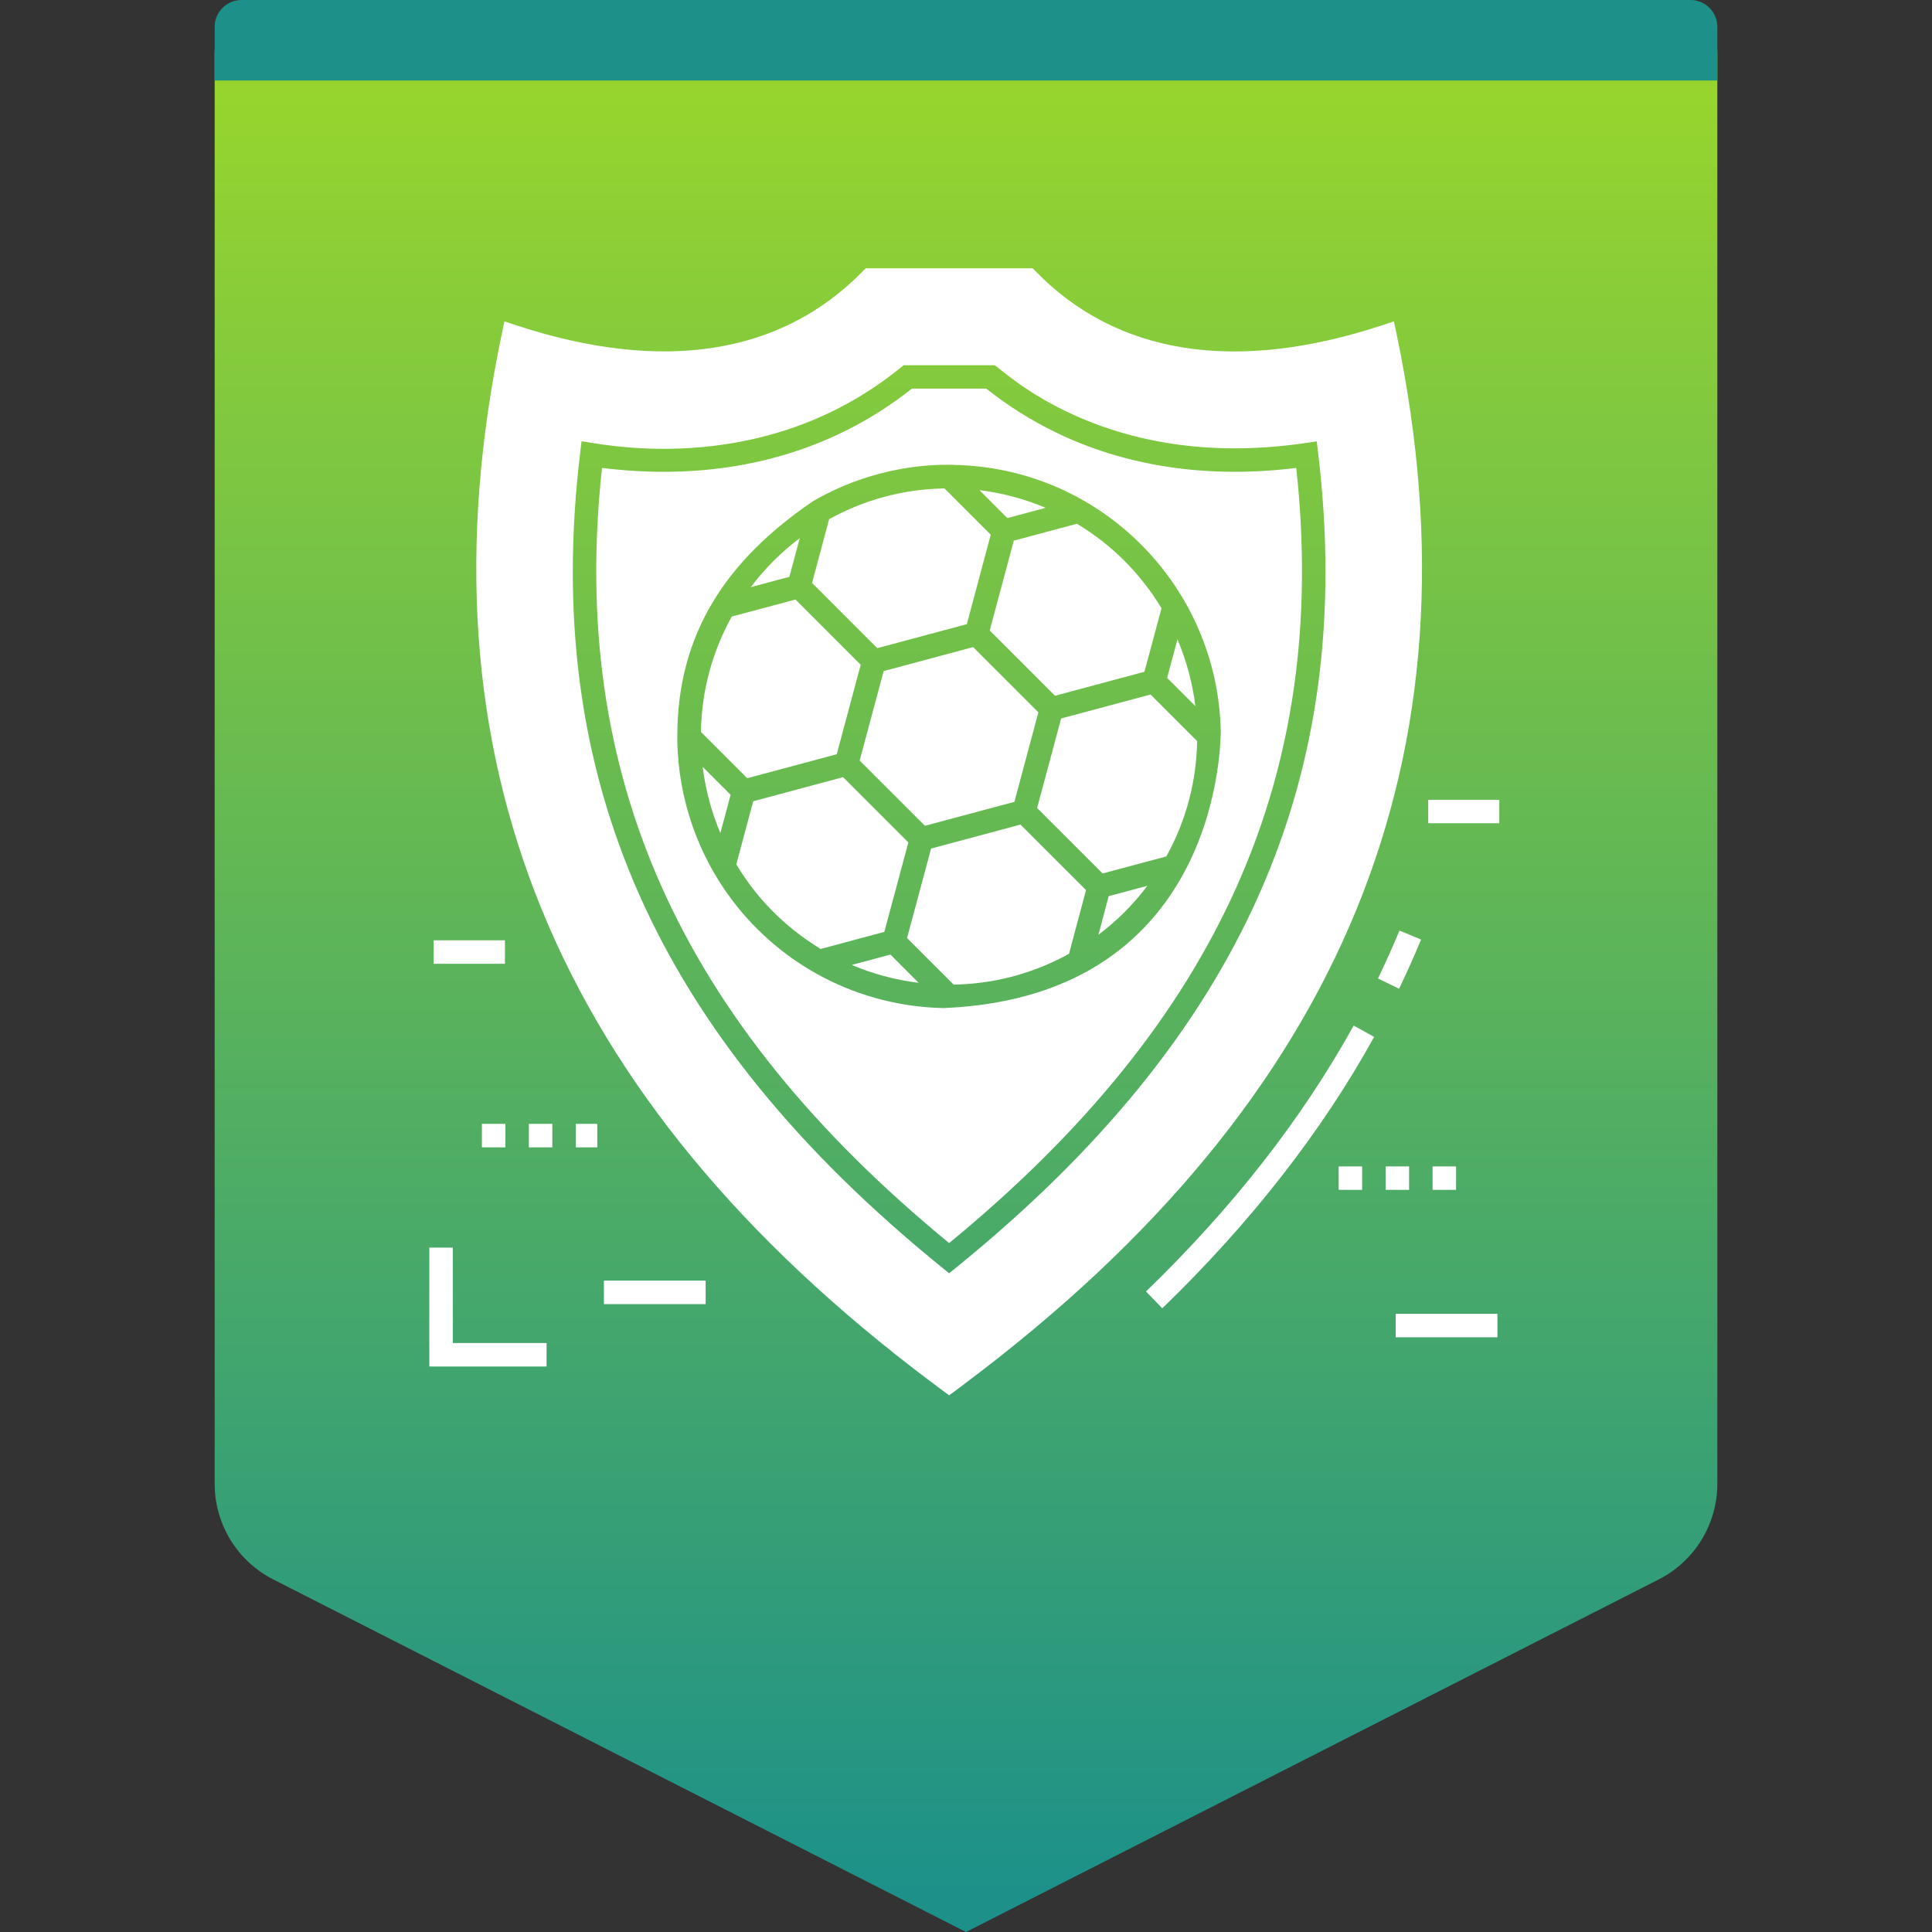
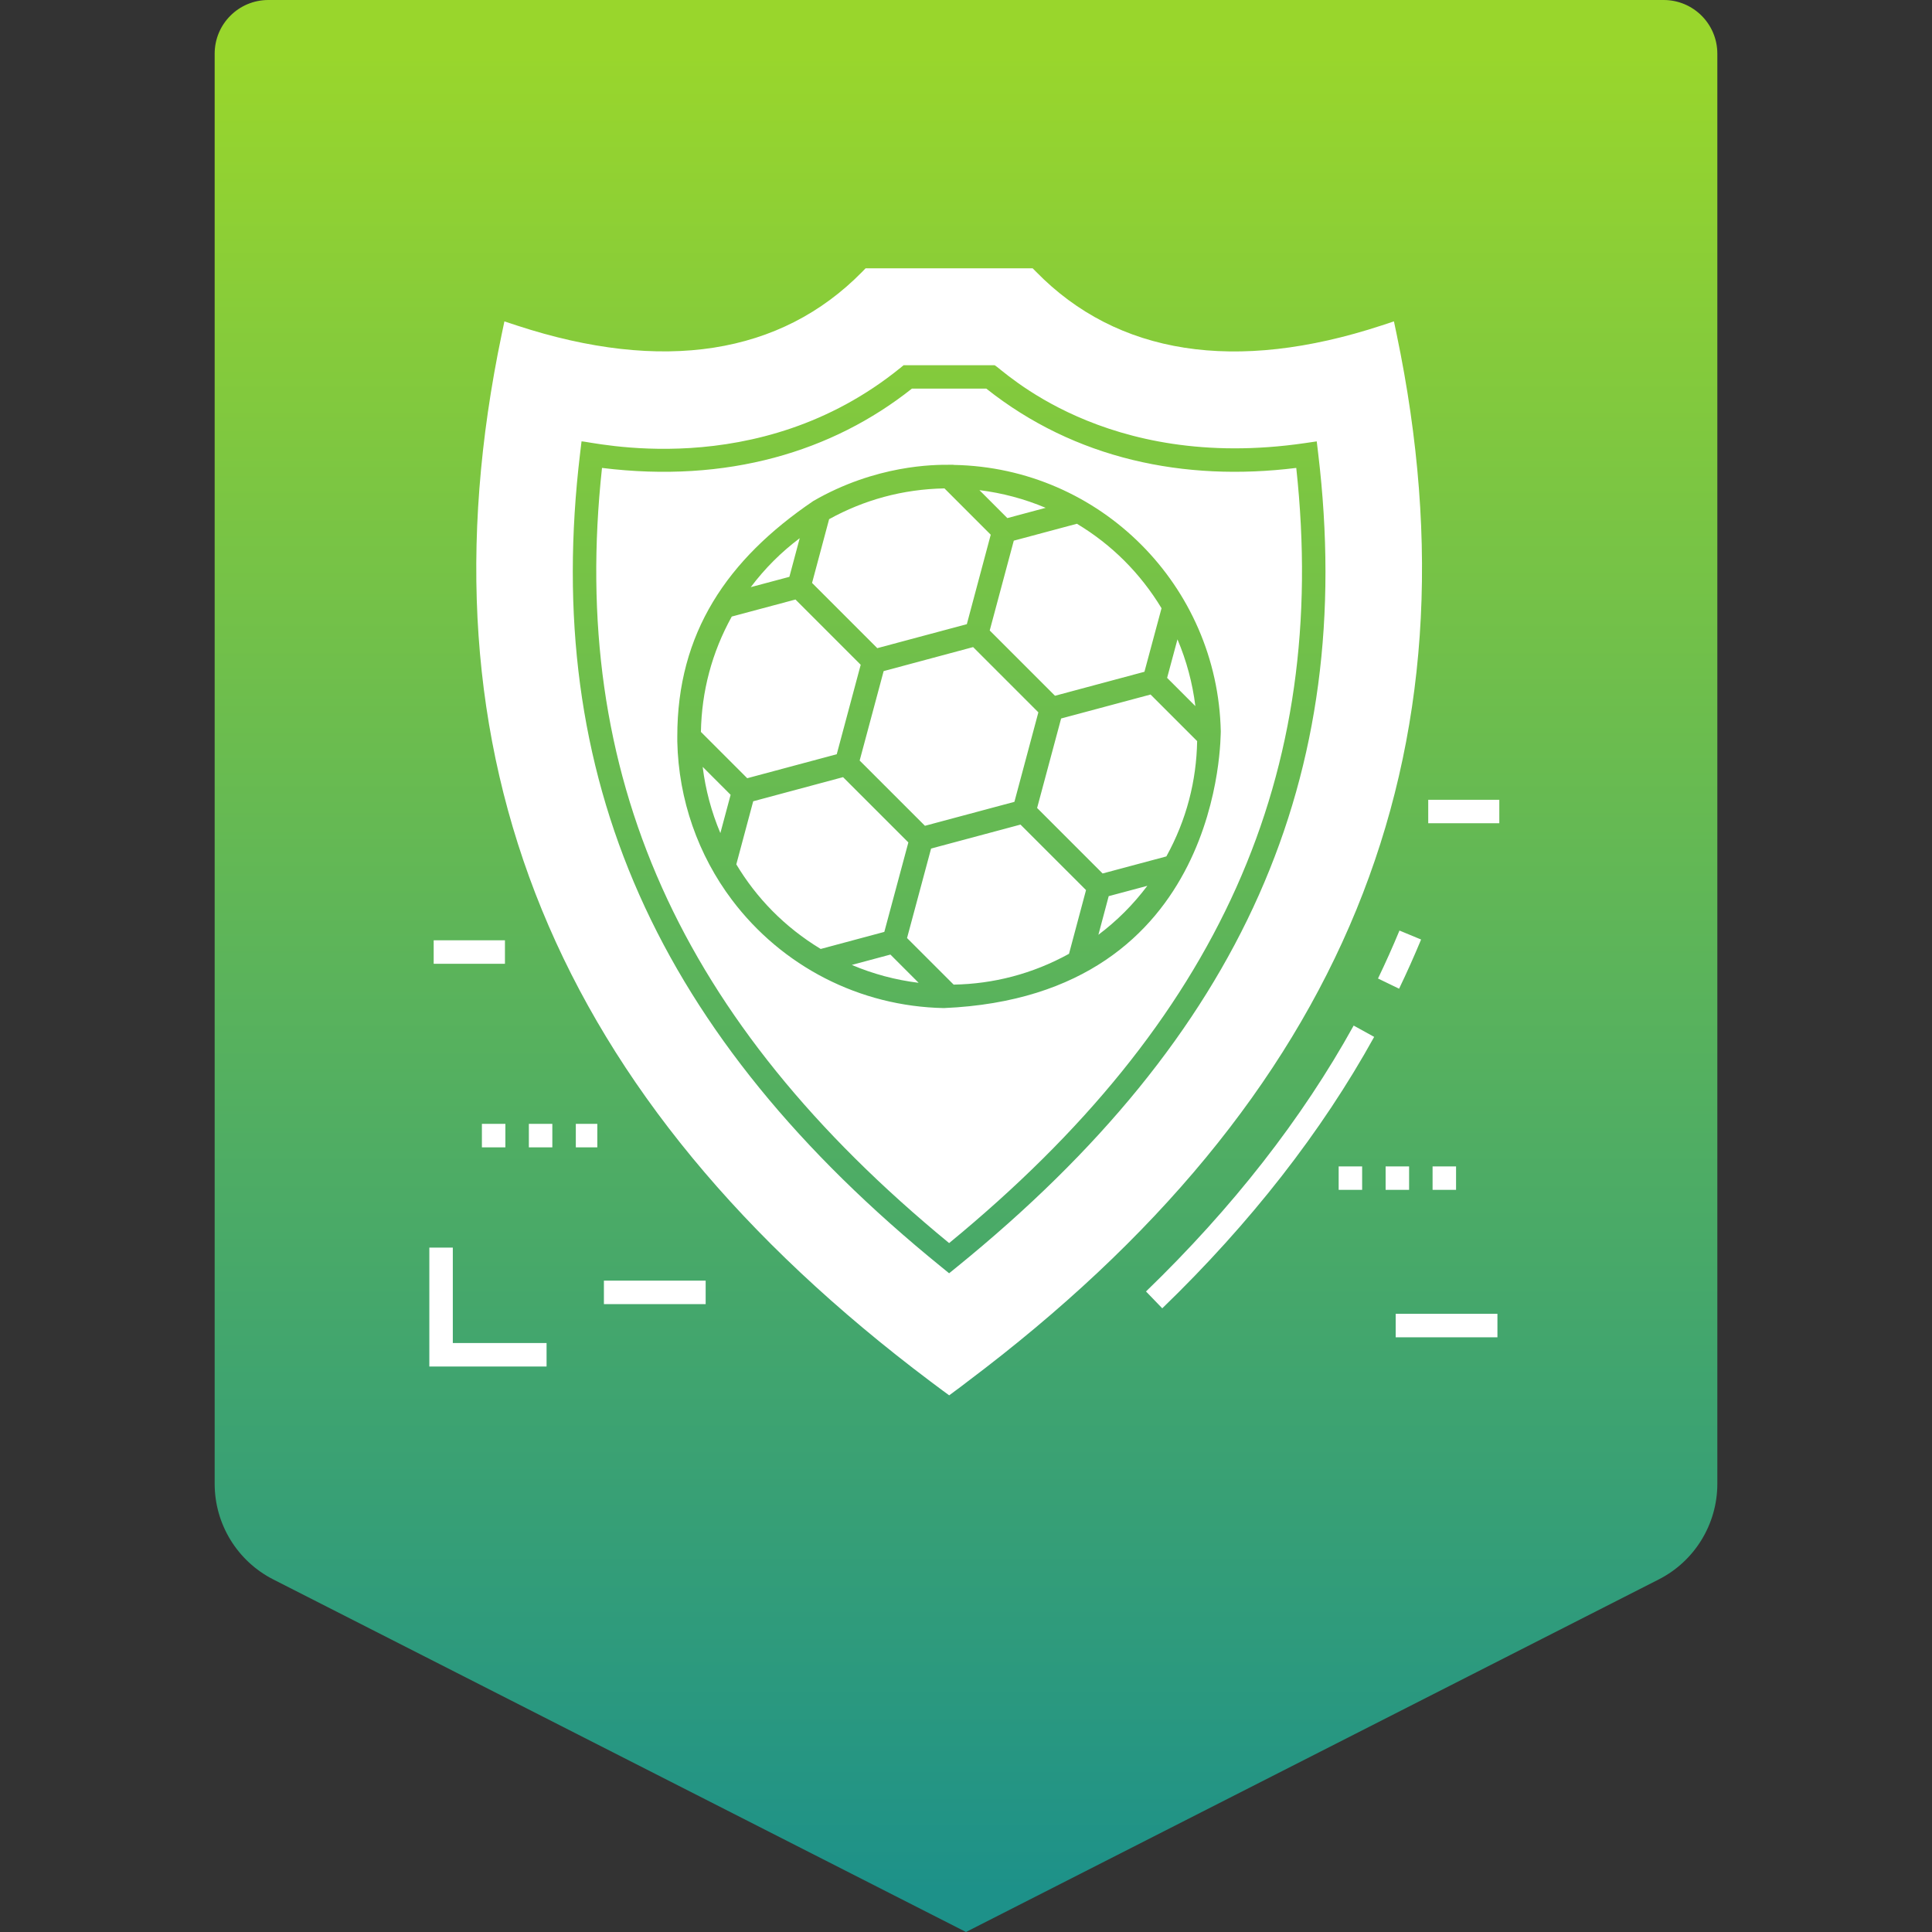
<svg xmlns="http://www.w3.org/2000/svg" width="72" height="72" viewBox="0 0 72 72" fill="none">
  <rect x="0" y="0" width="72" height="72" fill="#333333" stroke="none" />
  <path fill-rule="evenodd" clip-rule="evenodd" d="M10 0H62C63.105 0 64 0.895 64 2V55.297C64 56.802 63.155 58.18 61.814 58.862L36 72L10.186 58.862C8.845 58.18 8 56.802 8 55.297V2C8 0.895 8.895 0 10 0Z" fill="url(#paint0_linear_168_15462)" />
-   <path fill-rule="evenodd" clip-rule="evenodd" d="M9 0H63C63.552 0 64 0.448 64 1V3H8V1C8 0.448 8.448 0 9 0Z" fill="#1D9189" />
  <path d="M38.485 10L38.615 10.131C41.636 13.221 46.043 13.915 51.485 12.13L51.948 11.977L52.048 12.453C55.33 28.163 50.097 40.933 36.054 51.489C35.94 51.58 35.82 51.67 35.373 52C35.329 51.968 34.978 51.712 34.679 51.485C20.644 40.933 15.412 28.163 18.698 12.453L18.798 11.977L19.261 12.13C24.694 13.91 29.098 13.221 32.13 10.131L32.257 10H38.485ZM16.875 46.494V50.051H20.369V50.926H16V46.494H16.875ZM55.805 48.962V49.837H52.013V48.962H55.805ZM50.447 38.22L51.211 38.642C49.254 42.182 46.597 45.585 43.314 48.757L42.708 48.129C45.928 45.018 48.532 41.684 50.447 38.22ZM26.298 47.725V48.6H22.506V47.725H26.298ZM37.066 13.61H33.676L33.556 13.708C28.228 18.033 21.979 16.436 21.672 16.449L21.619 16.893C20.173 28.956 24.456 38.595 35.097 47.228L35.371 47.451L35.646 47.228C46.287 38.595 50.57 28.956 49.124 16.893L49.071 16.449L48.628 16.514C41.145 17.607 37.348 13.745 37.066 13.61ZM36.757 14.483C40.057 17.104 44.126 17.957 48.308 17.438C49.547 28.866 45.428 38.063 35.371 46.326C25.315 38.063 21.195 28.866 22.435 17.438C27.094 18.016 31.02 16.835 33.984 14.483H36.757ZM54.263 43.468V44.343H53.388V43.468H54.263ZM52.513 43.468V44.343H51.638V43.468H52.513ZM50.763 43.468V44.343H49.888V43.468H50.763ZM18.834 41.883V42.758H17.959V41.883H18.834ZM20.584 41.883V42.758H19.709V41.883H20.584ZM22.26 41.883V42.758H21.459V41.883H22.26ZM35.395 17.321C34.81 17.317 32.645 17.322 30.306 18.673C30.304 18.674 30.302 18.675 30.301 18.677C27.104 20.848 25.236 23.587 25.241 27.452L25.241 27.633C25.287 29.811 26.025 31.873 27.276 33.534C29.145 36.014 32.036 37.507 35.176 37.568C45.655 37.122 45.479 27.306 45.495 27.262C45.383 21.831 41.008 17.427 35.549 17.326C35.538 17.321 35.532 17.321 35.523 17.321L35.395 17.321ZM52.154 34.679L52.96 35.013C52.703 35.633 52.427 36.25 52.14 36.846L51.354 36.466C51.634 35.885 51.903 35.284 52.154 34.679ZM38.031 30.73L40.473 33.171L39.839 35.545C38.471 36.3 37.012 36.668 35.54 36.694L33.803 34.958L34.699 31.623L38.031 30.73ZM33.183 35.574L34.235 36.627C33.375 36.521 32.536 36.297 31.744 35.96L33.183 35.574ZM18.818 35.042V35.917H16.162V35.042H18.818ZM31.418 28.962L33.852 31.395L32.956 34.729L30.585 35.365C29.231 34.544 28.188 33.459 27.44 32.212L28.07 29.861L31.418 28.962ZM42.758 33.012C42.498 33.356 42.216 33.684 41.91 33.99C41.604 34.296 41.277 34.578 40.934 34.837L41.318 33.397L42.758 33.012ZM42.878 25.883L44.614 27.619C44.588 29.091 44.223 30.547 43.467 31.916L41.091 32.552L38.65 30.111L39.545 26.776L42.878 25.883ZM26.187 28.579L27.228 29.62L26.846 31.047C26.514 30.259 26.291 29.429 26.187 28.579ZM36.265 24.115L38.697 26.547L37.804 29.882L34.47 30.775L32.037 28.343L32.931 25.01L36.265 24.115ZM55.875 29.807V30.68H53.226V29.807H55.875ZM29.645 22.342L32.076 24.774L31.183 28.108L27.847 29.002L26.121 27.276C26.148 25.761 26.53 24.316 27.271 22.977L29.645 22.342ZM43.881 23.827C44.217 24.62 44.442 25.457 44.548 26.315L43.495 25.262L43.881 23.827ZM40.133 19.519C41.434 20.299 42.497 21.364 43.287 22.667L42.65 25.035L39.317 25.929L36.884 23.496L37.781 20.149L40.133 19.519ZM35.197 18.201L36.922 19.927L36.031 23.261L32.694 24.155L30.263 21.724L30.899 19.348C32.194 18.633 33.638 18.23 35.197 18.201ZM29.803 20.057L29.418 21.497L27.979 21.881C28.238 21.538 28.52 21.211 28.826 20.905C29.131 20.599 29.459 20.317 29.803 20.057ZM36.5 18.266C37.349 18.371 38.181 18.593 38.969 18.925L37.541 19.308L36.5 18.266Z" fill="white" />
  <defs>
    <linearGradient id="paint0_linear_168_15462" x1="36" y1="2" x2="36" y2="70.5" gradientUnits="userSpaceOnUse">
      <stop stop-color="#99D62C" />
      <stop offset="1" stop-color="#1D9189" />
    </linearGradient>
  </defs>
</svg>